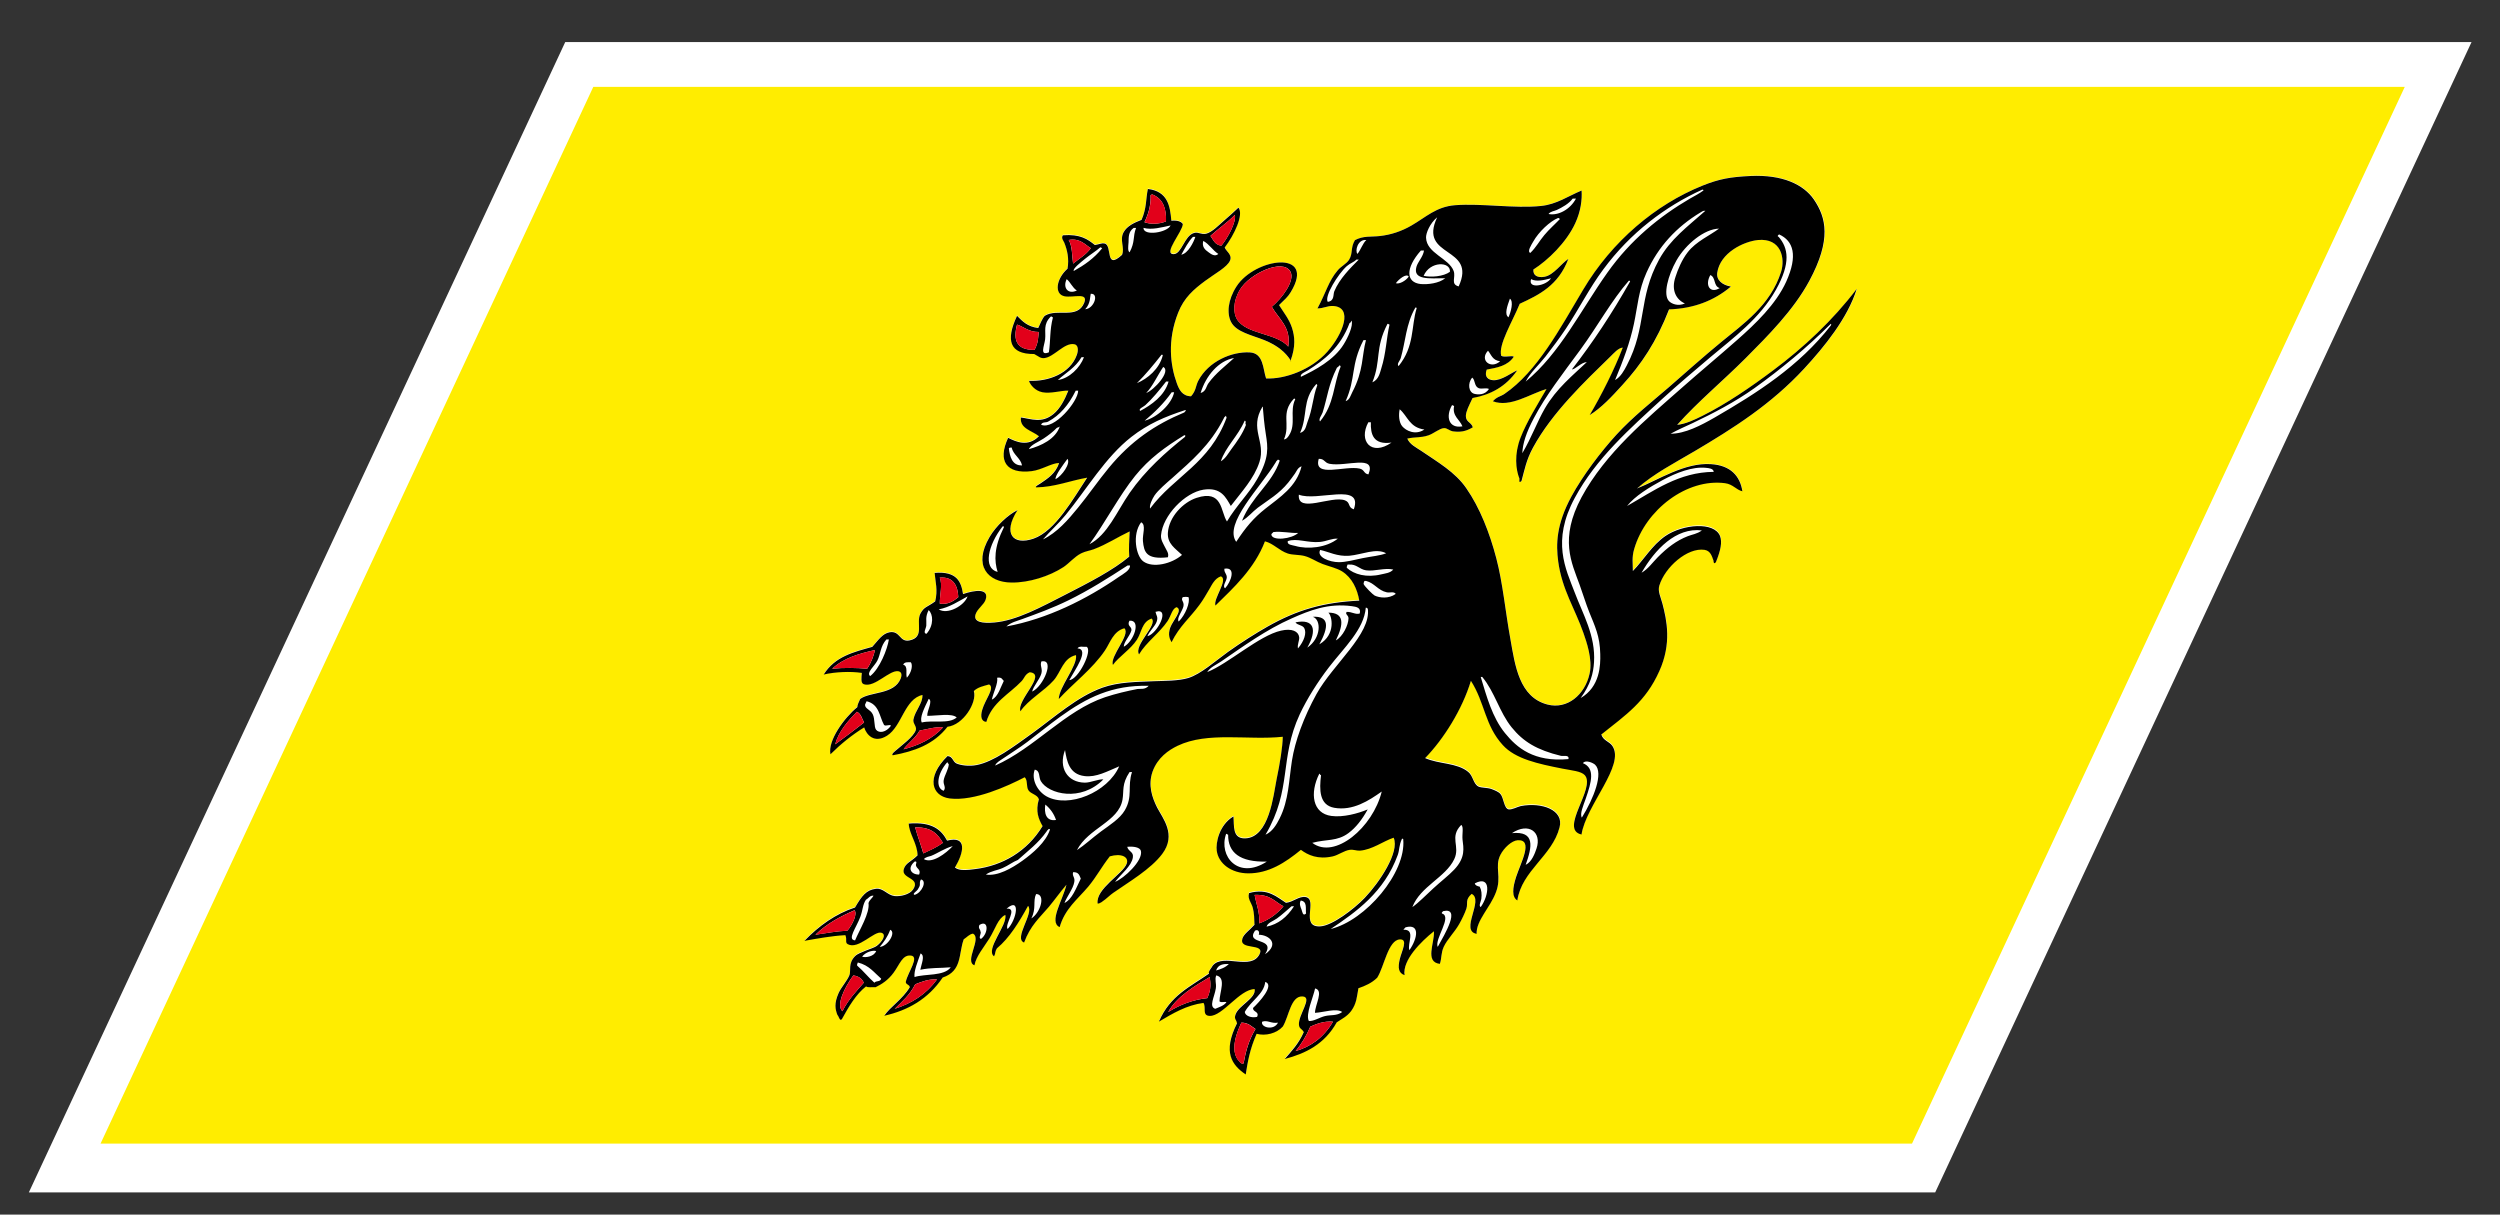
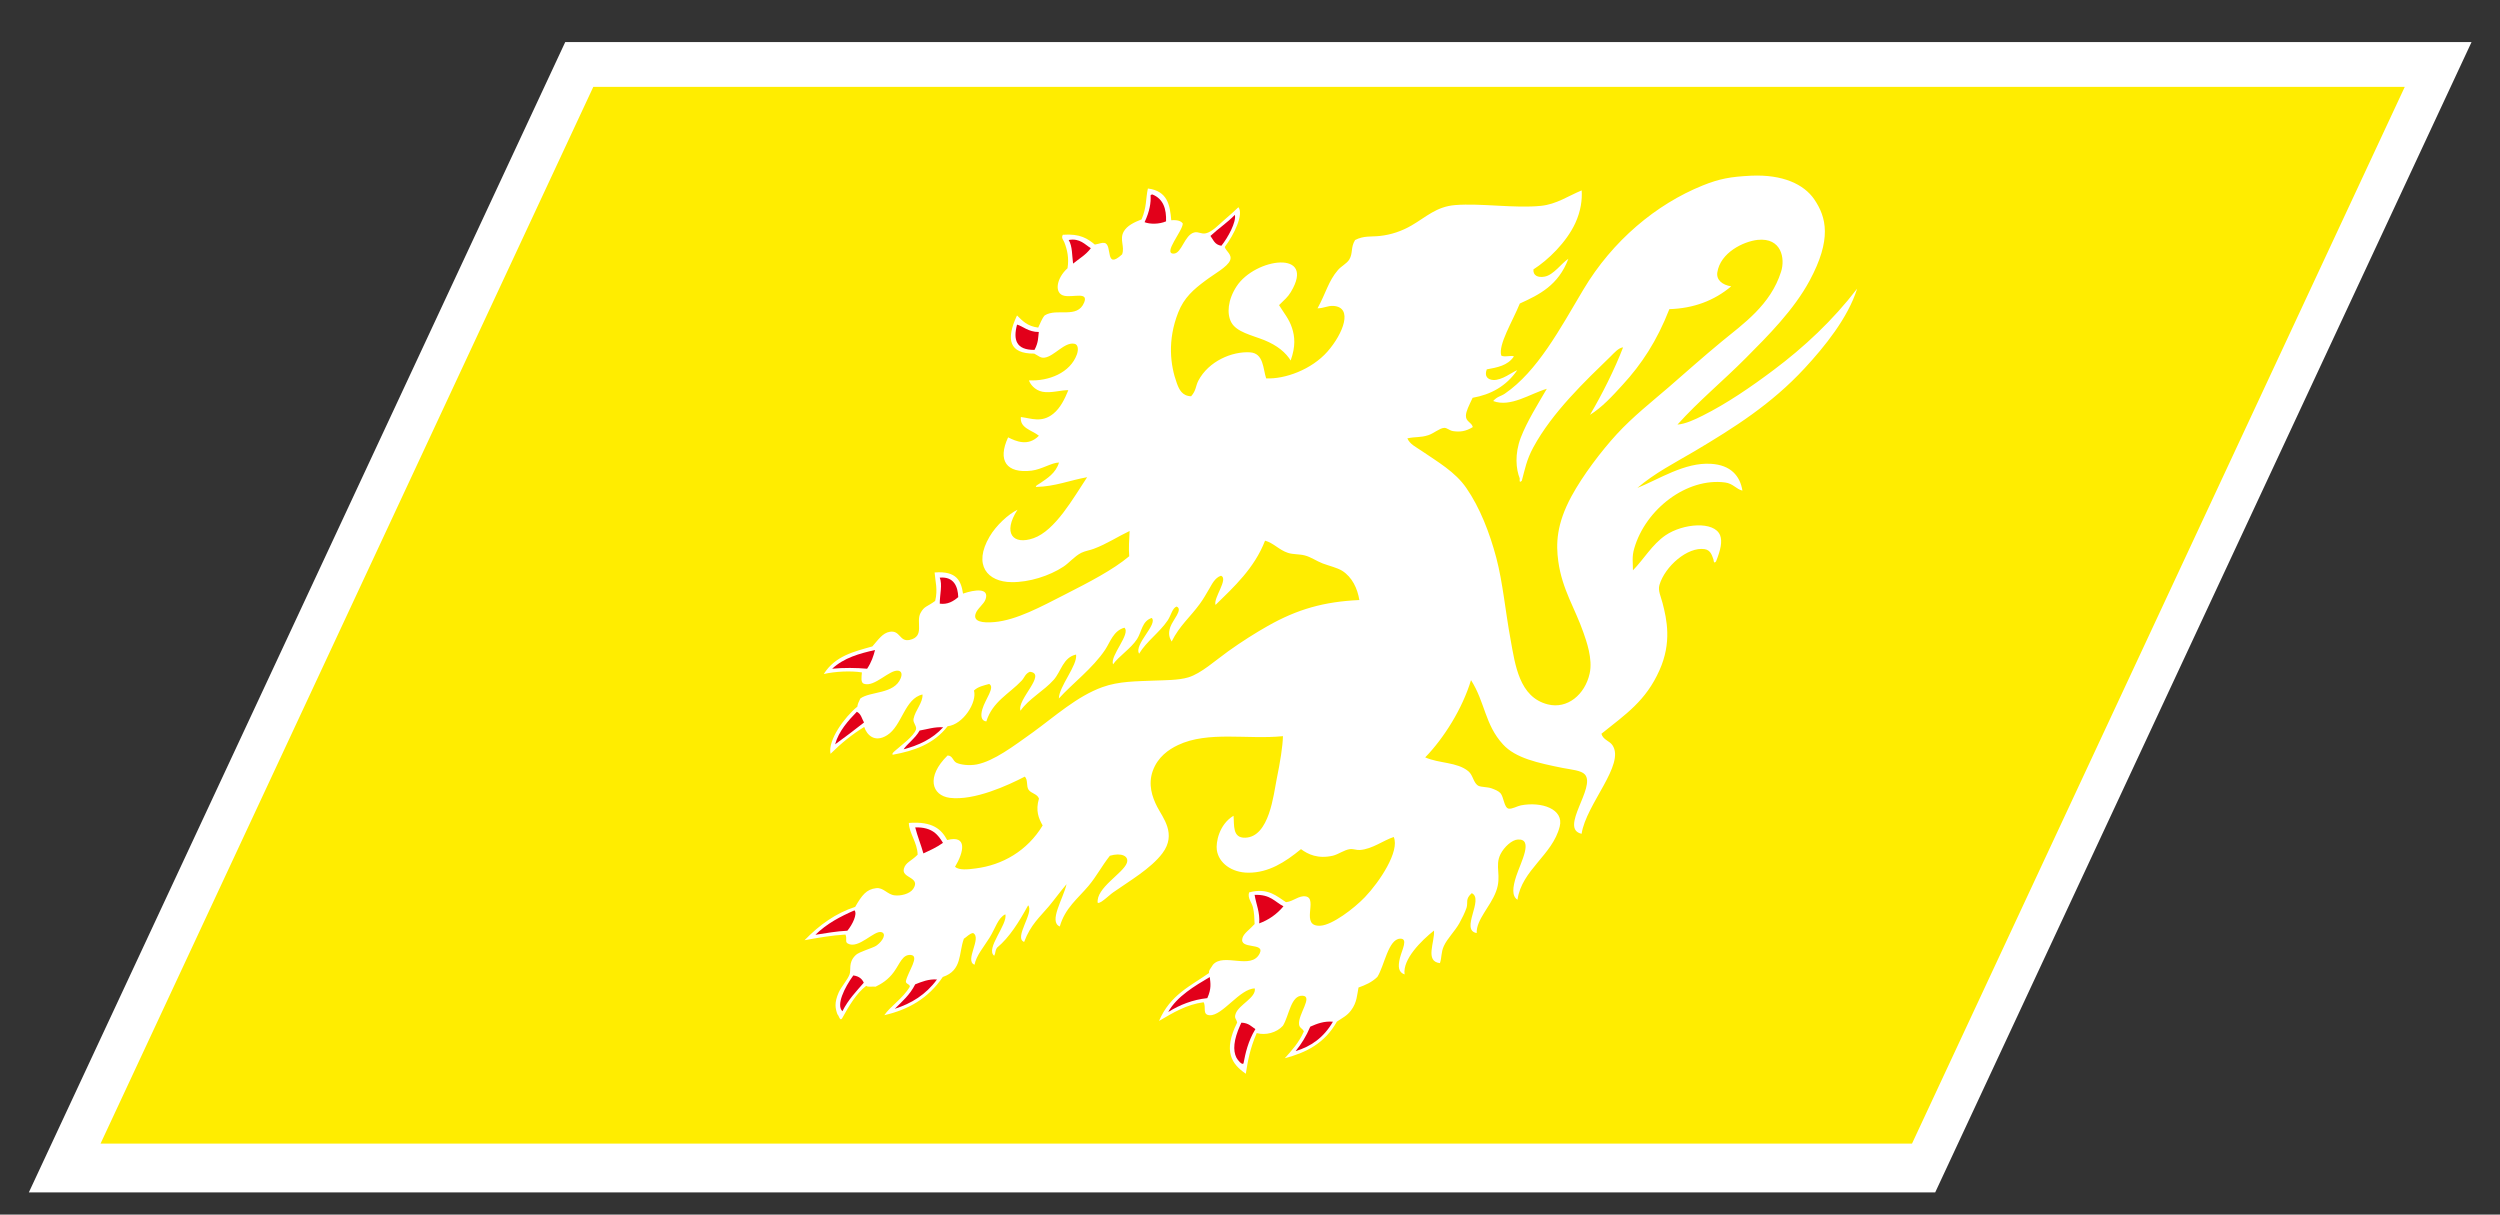
<svg xmlns="http://www.w3.org/2000/svg" width="52.51" height="25.512">
  <rect width="100%" height="100%" fill="#333333" stroke="none" />
  <path fill="#FFF" d="M11.872.884h40.04L40.647 25.045H.606z" />
  <path fill="#FFED00" d="M12.462 1.824L2.112 24.02H40.16L50.51 1.824H12.462zm13.51 4.192c.391-.602 1.682-.778 1.14.119-.068.112-.126.153-.247.274.098.159.213.293.272.478.06.181.079.386-.028.685-.009.013-.001.015.011.017-.111-.187-.294-.334-.563-.444-.268-.107-.585-.169-.696-.376-.096-.18-.073-.469.111-.753zm9.966 3.726c.413.025.61.252.66.563-.13-.03-.195-.149-.364-.171-.8-.106-1.668.556-1.908 1.383-.053.177-.027.298-.028.462.228-.231.401-.541.685-.736.367-.249 1.022-.305 1.146 0 .049.128.014.301-.085.548-.051.068-.052-.033-.053-.034-.03-.08-.056-.203-.187-.223-.359-.054-.834.363-.949.752-.035.12.029.24.064.376.091.348.198.835-.064 1.417-.287.644-.706.921-1.219 1.333.037.13.167.146.231.239.276.403-.554 1.241-.647 1.862-.479-.105.308-.979.069-1.246-.077-.086-.275-.1-.466-.137-.516-.104-.992-.205-1.255-.496-.381-.415-.375-.886-.671-1.349-.179.597-.57 1.22-.962 1.623.297.131.669.095.906.291.103.083.104.252.216.308.063.027.182.021.268.05.071.025.152.058.191.103.071.08.074.305.172.325.07.012.184-.055.256-.069.439-.085.91.08.816.445-.152.602-.795.906-.887 1.537-.122-.076-.102-.263-.026-.496.099-.299.369-.786.035-.769-.125.006-.29.158-.365.307-.128.254.032.455-.095.787-.122.325-.414.585-.406.871-.354-.062.161-.715-.103-.838-.144.126-.073.192-.11.308-.034.1-.095.223-.151.324-.095.168-.255.323-.325.478-.063.136-.041.243-.083.36-.321-.038-.106-.44-.124-.685-.269.214-.663.604-.618.922-.126-.045-.144-.154-.099-.342.044-.176.181-.418.004-.409-.249.01-.331.576-.477.803-.112.11-.25.172-.396.223-.031.154-.031.313-.155.478-.087.119-.188.161-.299.238-.257.46-.654.654-1.094.769.146-.164.294-.322.4-.563-.031-.072-.092-.065-.101-.151-.02-.211.3-.589.074-.599-.247-.012-.28.415-.412.63-.134.15-.368.206-.551.155-.145.332-.187.592-.229.854-.292-.2-.485-.468-.182-1.074-.017-.087-.068-.087-.03-.19.067-.187.433-.335.401-.528-.313.002-.678.576-.947.563-.165-.009-.068-.176-.129-.273-.357.047-.645.222-.936.393.236-.553.667-.736 1.052-1.008-.02-.046.05-.116.08-.172.225-.262.807.12.983-.239.117-.241-.438-.071-.362-.325.029-.099.149-.173.255-.291-.005-.121-.007-.243-.037-.358-.028-.105-.115-.189-.079-.307.404-.109.592.091.775.205.159-.016.271-.146.416-.121.265.046-.134.645.312.615.245-.017.695-.355.929-.599.309-.322.737-.967.606-1.264-.224.074-.449.253-.709.273-.075.006-.134-.027-.214-.018-.117.017-.239.109-.355.138-.315.072-.524-.029-.67-.138-.337.277-.681.495-1.102.495-.357 0-.628-.206-.666-.478-.022-.153.045-.535.351-.718.018.195-.028.47.246.461.509-.015.596-.92.66-1.229.075-.365.127-.692.132-.904-.737.076-1.575-.114-2.206.188-.193.091-.425.249-.53.546-.098.28-.014.539.095.751.116.227.415.568.109.975-.242.322-.699.586-1.032.82-.057.039-.111.095-.167.136-.042.032-.115.097-.16.086-.041-.312.535-.622.612-.838.051-.146-.116-.223-.356-.152-.181.231-.274.423-.448.632-.226.269-.495.467-.604.854-.239-.101.068-.574.142-.889-.14.164-.242.309-.37.463-.191.228-.384.385-.521.75-.225-.083.217-.62.084-.769-.189.345-.392.674-.653.89-.048.075-.024.102-.06.17-.192-.144.29-.664.234-.871-.155.075-.205.287-.334.495-.121.194-.276.37-.313.564-.219-.08.164-.57-.032-.666-.077.013-.128.08-.192.12-.113.307-.031.665-.443.803-.308.457-.735.69-1.228.803.119-.181.392-.353.536-.599.001-.06-.094-.053-.082-.12.047-.202.297-.53.101-.546-.174-.015-.227.182-.355.358-.121.166-.26.248-.382.308-.066-.008-.171.015-.198-.018-.207.159-.359.415-.507.684-.046.067-.068-.065-.098-.085-.043-.121-.072-.238.028-.462.055-.121.184-.261.227-.377.035-.091-.029-.244.116-.392.059-.062.135-.078.226-.119.058-.026.177-.058.235-.103.121-.091.202-.24.094-.273-.151-.048-.485.367-.71.238-.062-.037-.008-.095-.047-.188-.298.018-.578.069-.859.119.308-.318.653-.567 1.063-.7.142-.247.235-.369.44-.393.152-.02.237.136.39.151.116.015.313-.025.388-.135.171-.255-.258-.222-.194-.429.038-.131.154-.154.288-.29-.005-.254-.18-.452-.185-.667.503-.039.687.138.805.359.432-.112.351.254.165.563.088.076.272.055.43.034.565-.07 1.088-.369 1.411-.903-.084-.148-.153-.308-.078-.564-.033-.101-.166-.107-.219-.188-.05-.076-.008-.206-.078-.274-.353.183-1.06.509-1.575.446-.379-.049-.505-.441-.047-.89.109.003.107.113.186.153.084.041.265.066.428.035.362-.073.768-.382 1.166-.666.482-.349.939-.766 1.472-.958.348-.126.719-.121 1.089-.137.218-.009.508-.005.716-.068.266-.08.566-.354.836-.547.284-.204.589-.395.828-.53.628-.356 1.187-.513 1.928-.547-.041-.244-.15-.48-.362-.615-.107-.065-.264-.1-.407-.153-.133-.05-.248-.137-.382-.17-.106-.028-.247-.018-.35-.053-.188-.062-.3-.207-.48-.256-.223.578-.655.973-1.04 1.35-.051-.143.277-.545.116-.614-.132.042-.195.187-.247.273-.067.112-.121.214-.203.324-.203.278-.418.447-.588.786-.042-.072-.081-.158-.027-.307.051-.146.274-.373.13-.428-.091.036-.113.182-.186.291-.17.252-.446.441-.6.699-.115-.193.399-.619.265-.751-.206.068-.207.284-.309.445-.127.197-.389.364-.504.53-.069-.179.379-.641.239-.77-.232.064-.297.301-.404.462-.258.389-.69.712-.973 1.025.002-.251.396-.698.362-.923-.274.06-.313.354-.47.531-.202.229-.534.406-.697.649-.085-.23.565-.781.195-.818-.102.045-.107.119-.173.188-.254.271-.613.438-.74.855-.102-.01-.127-.111-.084-.257.062-.214.274-.462.143-.53-.113.032-.234.055-.319.138.07.242-.224.714-.554.75-.29.376-.705.517-1.15.598-.041-.021.064-.096.088-.118.089-.081.349-.267.398-.411.022-.073-.067-.139-.052-.222.037-.188.199-.338.189-.514-.375.082-.428.655-.741.854-.267.17-.432-.011-.483-.172-.253.153-.488.346-.708.564-.06-.286.295-.773.564-.991.002-.045.029-.106.062-.171.211-.155.715-.087.849-.428.033-.085.017-.141-.047-.155-.186-.034-.499.351-.726.274-.073-.024-.05-.144-.043-.239-.233-.037-.561-.021-.801.034.241-.383.637-.471 1.021-.58.123-.139.214-.282.365-.307.222-.038.202.216.416.171.327-.07.129-.373.229-.563.081-.151.137-.129.309-.256.059-.243.002-.406-.012-.598.472-.038.558.187.597.444.248-.085.556-.126.474.119-.037.107-.176.194-.211.307-.05.161.138.195.397.172.466-.042.981-.324 1.483-.58.504-.257 1.008-.517 1.348-.803-.014-.165-.001-.348.008-.53-.243.114-.479.272-.753.374-.081.031-.18.044-.263.085-.142.072-.254.212-.375.291-.291.192-.721.33-1.091.324-.499-.004-.814-.355-.458-.958.139-.237.393-.468.585-.563-.317.493-.096.749.337.598.457-.16.838-.848 1.126-1.281-.358.063-.68.198-1.069.204-.04-.011.063-.065.092-.085.132-.091.319-.203.386-.427-.151 0-.365.145-.575.17-.53.064-.721-.212-.494-.699.164.082.421.198.647-.034-.146-.118-.406-.159-.379-.393.216.026.436.13.682-.07.146-.119.237-.302.315-.494-.15-.004-.368.068-.544.033-.164-.032-.262-.166-.283-.239.412.02.867-.156 1.007-.546.036-.103.025-.207-.05-.222-.208-.046-.427.265-.63.291-.086.011-.125-.039-.217-.085-.518.003-.603-.287-.361-.802.111.11.214.227.445.256.044-.088.079-.193.136-.256.259-.164.686.081.83-.273.092-.23-.231-.101-.415-.139-.22-.043-.174-.364.065-.579.034-.215-.006-.39-.068-.547-.017-.043-.071-.091-.03-.156.367-.028.524.085.672.206.111-.021.148-.045.204-.034.172.036 0 .578.368.24.062-.159-.059-.312.034-.479.07-.124.218-.195.375-.256.112-.262.085-.431.133-.649.415.051.464.352.491.667.129-.011.207.016.242.069-.002.157-.424.634-.192.632.171-.002.224-.388.43-.444.092-.025.145.04.248.017.127-.028.283-.191.359-.257.14-.117.257-.227.323-.291.115.148-.087.573-.287.836.025.088.162.158.112.281-.056.139-.33.282-.522.428-.24.179-.444.352-.567.666-.231.585-.166 1.11-.029 1.486.048.131.111.268.3.274.108-.123.092-.21.151-.326.217-.413.709-.619 1.083-.597.293.016.275.35.342.547.393.019.952-.182 1.289-.564.332-.379.544-.931.122-.958-.124-.006-.194.049-.332.051.178-.324.229-.573.426-.801.066-.081.188-.138.24-.223.083-.136.025-.25.123-.411.184-.095.33-.065.517-.085.242-.025.468-.104.669-.221.309-.179.521-.396.916-.428.545-.043 1.258.073 1.804.016.325-.033.573-.209.853-.324.014.191-.017.433-.133.686-.188.406-.573.778-.88.973-.011.13.094.178.235.152.188-.033.362-.289.499-.375-.21.558-.611.754-1.02.94-.156.383-.456.863-.39 1.093.065.041.217-.012.266.018-.133.197-.354.231-.57.272-.057.151.026.216.135.223.18.012.403-.169.505-.206-.234.34-.558.513-.937.58-.079.169-.138.278-.141.376-.003.129.117.133.145.239-.152.094-.274.105-.415.085-.077-.012-.13-.074-.189-.068-.094.006-.216.116-.33.153-.172.056-.264.028-.441.067.053.125.186.184.291.257.343.235.715.446.948.786.284.41.49.94.63 1.469.137.52.19 1.124.298 1.708.098.54.182 1.214.78 1.367.413.106.784-.205.882-.648.069-.305-.07-.685-.129-.855-.174-.505-.449-.909-.53-1.502-.049-.361-.043-.774.278-1.367.238-.438.624-.946.948-1.3.343-.373.744-.688 1.095-.991.343-.298.722-.636 1.111-.957.448-.369 1.028-.767 1.248-1.469.088-.276.009-.718-.492-.667-.297.033-.785.266-.848.686-.022.154.104.261.292.29-.357.301-.79.463-1.299.479-.263.674-.585 1.158-.98 1.588-.219.241-.437.478-.687.632.249-.419.521-.962.695-1.417-.094.007-.186.116-.26.188-.531.516-1.225 1.172-1.626 1.913-.144.266-.176.463-.241.7-.067.067-.039-.04-.044-.05-.078-.194-.109-.51.022-.855.132-.342.357-.7.547-1.026-.35.102-.762.396-1.127.257.089-.099.159-.097.244-.154.688-.471 1.159-1.36 1.651-2.187.612-1.028 1.53-1.793 2.507-2.187.351-.141.583-.184 1.019-.205.663-.029 1.106.18 1.323.496.258.379.37.841-.097 1.708-.33.613-.869 1.153-1.337 1.623-.486.489-.996.907-1.439 1.401.169-.014.36-.103.531-.189.509-.255 1.018-.604 1.489-.958.639-.478 1.245-1.044 1.754-1.708-.192.613-.682 1.217-1.104 1.673-.694.75-1.477 1.246-2.316 1.744-.405.239-.834.457-1.196.768.446-.177.995-.543 1.547-.506z" />
-   <path d="M35.579 9.485c.841-.498 1.622-.993 2.317-1.744.423-.458.913-1.061 1.103-1.673-.506.664-1.114 1.231-1.752 1.708-.472.354-.98.703-1.489.958-.17.085-.362.175-.531.189.443-.494.952-.914 1.439-1.401.468-.47 1.007-1.01 1.337-1.623.467-.867.354-1.329.096-1.708-.217-.316-.658-.525-1.323-.495-.435.02-.667.063-1.019.204-.976.394-1.895 1.159-2.506 2.187-.492.826-.963 1.716-1.651 2.187-.085.057-.155.055-.244.154.365.139.777-.155 1.127-.257-.189.326-.415.685-.547 1.026-.132.344-.1.66-.022.855.005.01-.023.117.044.05.066-.237.097-.434.241-.7.403-.741 1.096-1.396 1.626-1.913.074-.071.166-.182.26-.188-.174.455-.448.998-.695 1.417.249-.154.468-.391.687-.632.395-.43.719-.913.98-1.588.51-.016.941-.178 1.299-.479-.184-.031-.31-.139-.287-.292.063-.419.551-.652.85-.685.499-.05.579.392.491.667-.22.702-.8 1.1-1.249 1.469-.389.32-.769.66-1.111.958-.35.302-.752.618-1.095.991-.325.354-.71.862-.948 1.3-.321.593-.326 1.006-.278 1.367.081.594.355.997.53 1.502.059.172.198.552.129.855-.098.443-.469.754-.882.648-.599-.153-.684-.827-.78-1.367-.107-.585-.161-1.188-.298-1.708-.139-.53-.345-1.059-.63-1.469-.233-.34-.605-.551-.948-.786-.107-.072-.238-.132-.291-.257.178-.039.271-.012.441-.067.113-.037.235-.147.33-.153.06-.006.112.056.189.068.142.019.263.008.416-.085-.028-.106-.148-.108-.146-.239.003-.098.062-.208.141-.376.379-.067.702-.241.937-.58-.103.037-.325.217-.505.206-.106-.007-.191-.072-.135-.223.217-.041.438-.075.57-.272-.049-.029-.2.023-.265-.018-.065-.231.233-.711.389-1.093.408-.188.81-.384 1.021-.942-.138.087-.311.342-.5.375-.142.026-.246-.022-.235-.152.307-.195.692-.566.88-.973.116-.252.146-.494.133-.686-.279.115-.526.292-.853.324-.545.058-1.259-.059-1.804-.016-.396.031-.608.249-.917.427-.201.117-.426.195-.668.221-.188.021-.334-.01-.518.085-.098.161-.039.274-.123.411-.052.085-.174.143-.239.223-.196.228-.249.477-.426.801.137-.002.207-.057.33-.051.423.026.212.578-.12.958-.337.383-.897.583-1.289.564-.068-.198-.05-.531-.342-.547-.375-.021-.867.184-1.083.597-.058.116-.043.203-.151.325-.188-.005-.25-.141-.299-.273-.136-.376-.204-.9.029-1.486.123-.313.327-.488.567-.666.193-.145.467-.289.522-.428.05-.125-.085-.193-.112-.273.201-.264.404-.689.289-.837-.068.065-.186.174-.324.292-.076.065-.233.229-.358.257-.104.022-.156-.042-.249-.017-.207.056-.258.442-.43.445-.233.001.19-.476.192-.633-.036-.053-.113-.08-.241-.069-.027-.315-.077-.616-.493-.667-.046.219-.021.387-.132.649-.157.06-.305.131-.375.256-.095.167.027.322-.035.479-.367.337-.196-.204-.368-.239-.054-.012-.09.012-.203.033-.149-.12-.305-.234-.673-.205-.04.063.013.111.03.154.063.157.104.333.069.547-.24.214-.284.535-.064.58.184.036.506-.092.414.138-.144.353-.569.109-.829.273-.057.063-.093.167-.137.256-.231-.029-.333-.145-.445-.256-.242.515-.158.806.36.802.092.047.131.097.218.085.203-.025.422-.336.629-.29.075.015.087.119.05.222-.139.391-.595.566-1.006.546.021.074.12.208.282.24.176.034.395-.039.545-.034-.078.192-.17.376-.315.494-.247.201-.466.098-.682.07-.027.234.233.275.379.393-.227.234-.484.117-.647.034-.228.488-.036.764.494.7.21-.025.423-.171.575-.171-.067.225-.254.335-.386.427-.029.019-.133.074-.093.085.389-.006.71-.141 1.07-.204-.288.434-.669 1.123-1.126 1.281-.433.15-.654-.105-.337-.599-.194.097-.446.325-.586.564-.355.601-.04.953.458.957.37.005.8-.133 1.092-.324.12-.079.231-.218.374-.29.083-.042.184-.056.263-.085.276-.104.512-.261.754-.375-.008.181-.02.364-.008.53-.34.286-.844.545-1.348.803-.504.257-1.019.54-1.483.58-.26.024-.448-.01-.397-.171.034-.113.175-.201.211-.307.082-.245-.227-.204-.474-.119-.04-.257-.125-.483-.597-.445.016.193.071.355.012.599-.172.127-.229.107-.31.256-.1.192.098.495-.229.564-.213.044-.194-.209-.416-.172-.152.025-.242.169-.366.307-.385.109-.782.198-1.021.581.239-.056.567-.07.801-.034-.007.095-.029.215.043.238.227.077.539-.307.726-.273.064.014.079.07.047.154-.134.341-.639.271-.85.428-.032.065-.059.126-.061.172-.269.218-.625.704-.564.99.22-.218.454-.408.708-.564.051.161.216.342.483.172.312-.198.365-.771.741-.854.01.176-.152.325-.189.515-.016.082.074.147.051.221-.048.146-.308.33-.397.411-.024.021-.13.097-.088.12.445-.082.86-.224 1.15-.599.33-.037.625-.51.553-.751.086-.083.207-.105.32-.138.131.068-.083.317-.143.53-.044.146-.019.247.085.257.123-.414.484-.584.74-.855.063-.066.07-.143.172-.188.37.037-.282.59-.195.82.162-.243.495-.421.697-.649.157-.177.197-.471.47-.531.035.225-.36.673-.362.923.282-.313.714-.636.973-1.025.107-.16.172-.398.404-.462.141.128-.309.59-.24.77.115-.165.376-.33.505-.53.102-.159.103-.375.309-.444.135.133-.38.557-.265.752.154-.258.429-.447.6-.7.073-.109.093-.255.187-.291.145.055-.078.281-.131.428-.052.148-.016.235.027.308.168-.34.384-.507.588-.787.082-.11.137-.212.204-.324.051-.086.113-.23.245-.273.162.069-.167.472-.115.614.384-.377.817-.771 1.04-1.349.181.047.293.193.479.256.104.034.244.023.351.052.134.034.249.12.382.169.144.053.3.087.407.154.212.134.32.371.362.615-.742.035-1.301.19-1.929.547-.238.135-.542.326-.828.53-.269.193-.571.467-.834.548-.208.063-.498.059-.717.067-.371.017-.743.014-1.089.137-.533.193-.991.61-1.472.958-.396.285-.803.594-1.166.666-.163.032-.343.006-.429-.034-.078-.04-.076-.15-.185-.154-.458.448-.333.841.047.89.515.063 1.222-.263 1.575-.446.068.068.027.198.078.274.053.081.187.088.219.188-.075.257-.006.416.078.564-.324.536-.846.833-1.412.903-.157.021-.342.043-.429-.033.187-.311.267-.677-.165-.564-.119-.222-.302-.398-.805-.359.005.214.18.414.185.668-.134.135-.25.157-.289.289-.062.208.366.174.194.429-.073.109-.272.15-.388.137-.152-.018-.238-.172-.389-.153-.205.024-.297.146-.441.393-.407.133-.754.382-1.063.7.282-.049.561-.102.859-.119.041.092-.012.151.048.188.225.128.56-.287.71-.238.108.032.026.181-.094.273-.059.044-.176.075-.236.102-.09.042-.167.06-.226.119-.146.148-.081.301-.115.393-.043.115-.172.255-.227.376-.099.223-.072.342-.027.462.028.02.051.152.097.085.146-.267.299-.523.506-.684.028.032.133.011.199.018.122-.06.261-.143.381-.308.129-.177.182-.373.356-.358.195.017-.055.344-.101.546-.012.066.082.061.082.12-.145.247-.417.418-.536.599.492-.111.92-.346 1.228-.803.413-.138.33-.496.442-.803.063-.04.116-.107.193-.119.194.095-.188.586.032.665.038-.193.191-.369.314-.564.128-.207.178-.418.333-.494.056.208-.428.728-.235.87.037-.068.013-.095.062-.17.26-.216.462-.544.652-.89.132.148-.31.686-.083.77.134-.364.329-.523.521-.751.127-.153.228-.298.368-.463-.073.314-.38.788-.142.89.11-.388.379-.586.604-.854.173-.209.268-.4.449-.632.238-.07.407.008.355.154-.078.216-.653.525-.611.836.044.011.116-.054.159-.085.055-.042.11-.098.167-.137.332-.233.789-.497 1.032-.82.305-.406.007-.749-.109-.975-.107-.213-.193-.471-.096-.75.106-.298.339-.456.53-.547.632-.301 1.469-.111 2.206-.188-.004.214-.056.54-.132.905-.063.31-.15 1.215-.658 1.229-.275.008-.228-.265-.246-.461-.306.183-.373.565-.351.718.035.274.309.478.666.478.422 0 .765-.218 1.102-.494.145.108.354.209.67.137.115-.026.237-.121.355-.137.079-.011.14.021.214.017.26-.02.486-.197.709-.272.132.296-.298.941-.607 1.264-.232.242-.682.581-.928.598-.445.03-.047-.569-.313-.615-.143-.024-.257.105-.414.121-.185-.114-.372-.315-.775-.205-.037.117.049.202.078.307.03.115.032.236.036.359-.104.117-.224.192-.254.29-.077.254.478.085.362.325-.176.359-.759-.022-.983.24-.029.055-.101.126-.081.172-.384.271-.816.454-1.051 1.007.291-.172.58-.346.936-.393.061.099-.036.265.128.273.27.013.633-.562.947-.563.032.194-.333.342-.4.529-.039.102.013.102.029.189-.304.608-.11.875.183 1.075.042-.262.083-.521.229-.854.185.05.419-.006.551-.154.13-.215.166-.643.412-.631.227.01-.094.388-.074.599.008.086.068.08.101.151-.106.242-.255.4-.4.564.438-.115.837-.31 1.093-.77.111-.076.211-.118.302-.237.122-.166.122-.323.153-.479.145-.05.283-.111.395-.222.147-.229.229-.794.477-.804.176-.006.041.233-.002.409-.045.188-.029.297.099.342-.047-.317.348-.708.617-.922.016.244-.198.646.124.685.042-.117.021-.224.083-.36.071-.154.23-.309.325-.478.057-.102.117-.225.15-.323.037-.116-.032-.184.11-.309.264.123-.252.777.104.839-.007-.286.284-.547.406-.872.128-.331-.034-.532.094-.786.076-.15.241-.302.366-.308.334-.017.063.47-.035.769-.075.234-.096.42.025.496.093-.63.736-.936.887-1.537.095-.365-.376-.53-.816-.445-.072.016-.185.081-.255.069-.099-.02-.101-.245-.173-.325-.039-.045-.119-.076-.189-.103-.087-.03-.204-.021-.269-.05-.112-.055-.112-.224-.216-.308-.237-.196-.611-.159-.906-.291.392-.403.782-1.026.962-1.623.296.463.289.934.67 1.35.264.291.739.393 1.256.495.189.038.389.051.466.137.238.268-.55 1.141-.069 1.246.096-.621.923-1.459.647-1.862-.065-.094-.193-.109-.231-.239.514-.411.932-.688 1.219-1.333.262-.58.155-1.069.064-1.417-.035-.136-.101-.256-.065-.376.117-.389.591-.806.95-.752.13.02.156.143.187.223.001.001.001.103.052.034.1-.247.135-.42.086-.548-.122-.305-.779-.249-1.146 0-.283.194-.458.505-.685.736.001-.164-.024-.285.028-.462.24-.827 1.107-1.488 1.908-1.383.169.022.234.14.365.17-.049-.319-.247-.545-.66-.57-.553-.037-1.102.33-1.555.512.364-.319.793-.537 1.196-.776zm-2.249-1.88c-.291.276-.639.554-.882.974-.165.286-.276.605-.473.94.006-.2.084-.439.242-.736.25-.477.606-.933.975-1.435.37-.506.656-1.037 1.02-1.452.02-.002.027.004.026.017-.378.669-.785 1.284-1.221 1.845.066.006.195-.149.313-.153zm.432-1.879c-.562.793-.994 1.693-1.717 2.289.096-.187.279-.35.418-.528.143-.184.293-.384.425-.581.277-.417.495-.855.787-1.247.568-.769 1.302-1.324 2.078-1.675.02-.001.028.005.025.018-.091.068-.189.115-.285.171-.626.366-1.242.862-1.731 1.553zm.161 2.256c.167-.4.313-.785.396-1.18.077-.362.097-.708.264-1.076.246-.549.633-.962 1.136-1.265.021-.012.042-.028.067-.033h.033c-.379.337-.737.597-.972 1.025-.446.814-.25 1.403-.677 2.22-.056.107-.128.244-.247.309zm1.132-1.658c-.128-.134-.021-.537.158-.855.197-.344.588-.661.893-.667-.185.142-.481.267-.657.496-.123.157-.211.373-.255.512-.1.287.016.486.196.564-.149.066-.283.006-.335-.05zm1.066-.273c-.206.125-.317-.064-.197-.274.122.053.059.232.197.274zm-3.543-.206c-.104.161-.493.231-.419.018.109.061.273.02.419-.018zm-1.519 2.308c.063.025.146-.014.215.016-.085.136-.237.121-.306.103-.121-.028-.149-.222-.045-.341.068.054.037.181.136.222zm.45-.565c-.198.176-.44-.025-.255-.222.07.083.091.202.255.222zm.205-1.315c.082.06.021.278-.03.392-.09-.063-.027-.231.03-.392zm.985-1.863c.108-.05.257-.132.334-.239h.069c-.119.226-.373.366-.577.324.045-.059.121-.059.174-.085zm-.496.666c.116-.208.354-.429.522-.497.027-.003.02.018.042.019-.104.11-.226.215-.33.34-.104.123-.173.26-.295.375-.071-.031.023-.169.061-.237zm-1.661 3.452c-.044.213.12.284.175.427-.289.052-.357-.204-.22-.443.03-.005.024.014.045.016zm-1.843-3.487c-.077.07-.118.209-.187.292-.056-.06.004-.313.187-.292zm-.673 1.077c-.029.07.008.202-.138.222-.076-.114.218-.588.4-.75.072-.064.152-.083.2-.137h.051c-.18.18-.404.403-.513.665zm-5.579-1.077c.237-.044.344.1.465.172-.104.142-.246.219-.373.324-.025-.169-.014-.363-.092-.496zm-.042.822c.084.07.117.176.213.239-.191.091-.3-.065-.213-.239zm.148-.171c-.024-.05.149-.183.239-.257.105-.086.234-.165.317-.239.03-.005.02.017.042.017-.171.215-.378.357-.598.479zm-1.191 1.126c.117.03.238.157.457.155-.016.116-.004.212-.09.376-.387.003-.452-.214-.367-.531zm.59.309c.019-.174-.048-.314.12-.479.03-.005.022.017.044.018-.071.273-.047.481-.085.734-.201.083-.096-.134-.079-.273zm.842-.632c.117-.124.1-.275.116-.324.18-.015.072.313-.116.324zm1.372-2.392c.008-.017.026-.013.04-.018.232.095.293.306.285.564-.144.063-.339.063-.453.019.11-.235.136-.411.128-.565zm-.462.991c.005-.104-.01-.223.108-.307h.05c-.072.188-.016.29-.136.513-.043-.029-.028-.125-.022-.206zm-1.485 2.888c.169-.153.365-.255.498-.48h.051c-.082.221-.308.448-.549.48zM21.19 9.417c.013-.02.039-.015.059-.017.032.153.188.222.218.375-.213.009-.258-.197-.277-.358zm.42.017c.05-.099.198-.148.31-.223.101-.067.197-.14.275-.222.02-.015.051-.011.066-.035-.09.271-.396.411-.651.48zm.257-.513c.026-.068.105-.036.152-.068.238-.128.428-.346.576-.648h.051c0 .229-.512.838-.779.716zm2.15-4.135c.173.05.392-.013.57-.051-.065.149-.571.233-.57.051zm-1.846 5.279c-.013-.08.167-.313.25-.427.072.094-.114.357-.25.427zm2.641-4.715c.076-.135.149-.278.245-.375h.05c-.036.114-.152.348-.295.375zm-3.752 5.705c.021-.002.029.004.026.019-.212.427-.204.705-.132.939-.311-.076-.204-.565.106-.958zm-2.847 2.991c-.224-.02-.495-.024-.734 0 .246-.229.57-.318.9-.393-.03.125-.074.256-.166.393zm.064.155c-.088-.072.093-.209.151-.326.071-.14.061-.3.19-.444h.052c-.031.204-.192.615-.393.77zm1.461-2.068c.304-.028.382.197.39.409-.106.089-.223.161-.389.137-.001-.182.062-.407-.001-.546zm-.233.682c.094.083.116.313-.044.497-.083-.007-.009-.114-.005-.172.008-.104-.026-.177.049-.325zm-.535 1.146c.029-.063.099-.05.161-.051.043.055.022.208-.083.325-.031-.088.033-.242-.078-.274zm-1.428 1.673c.074-.276.278-.501.456-.684.094.045.104.146.152.225-.201.158-.405.31-.608.459zm.859-.307c-.046-.06-.02-.222-.07-.324-.05-.104-.17-.116-.161-.205.01-.023.021-.045.032-.069.269.065.266.317.366.497.038.039.117-.022.146.017-.102.144-.252.163-.313.084zm1.316-2.528c.228-.042.412-.168.606-.272-.066.196-.423.391-.606.272zm-.738 2.94c.062-.101.251-.235.336-.394.161-.027.31-.081.494-.068-.228.248-.516.377-.83.462zm.382-.564c-.051-.098.051-.3.146-.497.094.049-.042.255-.03.358.201 0 .517-.062.618.034-.17.144-.497.049-.734.105zm.534.836c.018.006.011.031.033.036.001.104-.09.235-.107.342-.015.095.059.146 0 .221-.174-.056-.139-.358.074-.599zm-2.096 3.537c-.233.011-.45.053-.672.085.239-.235.524-.384.821-.514.066.075-.04.299-.149.429zm.161.204c-.173-.014.026-.267.11-.494.054-.144.048-.255.118-.36.053-.027.086-.096.16-.084-.032.058-.081.081-.106.153.031.213-.189.561-.282.785zm1.262-2.374c.363-.007.479.155.583.325-.126.093-.271.155-.412.222-.051-.187-.122-.359-.171-.547zm-.01.718c.069-.013.014.06.028.085.015.067.108.081.066.188-.163.004-.262-.126-.094-.273zm-.514 1.433c.129.053-.049.35-.22.36.084-.101.163-.205.22-.36zm-.295.447c-.047.12-.226.143-.295.118.069-.095.222-.141.295-.118zm-.709 1.264c-.136-.128.04-.492.229-.752.125.018.185.077.22.153-.158.182-.324.351-.449.599zm.672-.599c-.129-.113-.23-.246-.361-.358-.006-.016-.002-.039.013-.067.241.06.344.215.491.341-.024.074-.105.035-.143.084zm.978-2.169c.133.027.021.281-.134.324-.063-.023.06-.078.08-.136.063-.093.002-.101.054-.188zm.061-.427c.044-.049.108-.052.152-.068.139-.055.289-.163.455-.205-.146.155-.434.375-.607.273zm1.498-1.965c.015-.058.105-.107.148-.137.163-.113.352-.227.526-.359.234-.177.457-.36.693-.53.557-.401 1.087-.668 1.857-.649-.077.087-.171.057-.236.067-.215.042-.455.098-.679.172-.84.281-1.483 1.071-2.309 1.436zm1.053.819c.106.087.182.195.225.324-.215.034-.252-.152-.225-.324zm-3.162 4.29c.153-.154.314-.287.429-.515.139-.055.281-.113.457-.102-.233.322-.54.505-.886.617zm.415-.667c-.016-.126.064-.316.127-.496.1.045.019.213-.006.343.233-.048.395-.031.64-.052-.139.192-.546.133-.761.205zm1.399-.803c-.072-.005.016-.121-.014-.154-.002-.05-.054-.063-.022-.137.197-.121.191.176.036.291zm.868-1.641c-.221.158-.52.331-.769.291.117-.08.238-.085.355-.138.114-.049.211-.128.318-.169.208-.187.429-.351.604-.599.009-.027.032-.029.042-.051.021-.003.028.003.026.017-.084.26-.36.494-.576.649zm-.312 1.435c-.069-.1.227-.449-.022-.427.305-.263.21.239.022.427zm.498-.222c.11-.216.029-.36.1-.512.205-.003.1.388-.1.512zm.323-2.562c-.198-.109-.328-.363-.251-.563.117.021.08.153.127.239.162.278.844.444 1.315-.035-.112-.007-.268.07-.39.069-.368-.004-.558-.315-.416-.685.037.229.085.508.41.547.246.031.474-.099.728-.205-.244.552-1.065.884-1.523.633zm.373 2.238c.046-.127.184-.301.207-.443.018-.101-.05-.12-.025-.205.124-.003.132.073.161.136-.098.199-.18.434-.343.512zm.769-1.504c-.189.14-.342.286-.507.393.24-.464.875-.593.957-1.059.033-.189-.021-.325.149-.581h.051c-.101.307.022.508-.152.805-.102.175-.319.311-.498.442zm.837.41c.048.205-.358.58-.543.65.129-.168.348-.333.374-.514.019-.122-.091-.116-.119-.222.129-.014.27.009.288.086zm5.954-8.851c-.19.127-.387.024-.465-.068-.072-.086-.078-.242-.054-.358.17.144.203.383.519.426zm-1.993.72c.354.067.992-.206.818.222-.1-.014-.08-.096-.182-.121-.312-.071-.981.205-.862-.205.122-.007.113.08.226.104zm1.218-2.94c.028-.003.022.016.043.016-.066.281-.072.607-.174.923-.027.088-.054.233-.187.29.19-.466.049-.708.318-1.229zm.586-.342c.021-.002.029.005.026.017-.117.38-.04.795-.379 1.213-.044-.05.028-.108.046-.17.099-.337.108-.718.307-1.06zm-1.293 4.238c-.132-.041-.065-.142-.185-.188-.284-.109-1.007.288-.97-.12.38.153 1.358-.27 1.155.308zm.305-1.829h.053c-.009.25.048.481.434.427-.426.296-.701-.034-.487-.427zm1.446-4.305c-.409.865.845.596.451 1.452-.177-.048-.056-.187-.105-.324-.1-.27-.568-.369-.58-.699-.005-.092.08-.303.234-.429zm.268 1.145c-.136.101-.4.119-.553.085.134-.315.571-.303.553-.085zm-.611-.446h.066c-.019.131-.13.237-.159.342-.078.279.262.243.606.239-.133.109-.369.135-.518.122-.308-.034-.325-.329.005-.703zm-.255.547c-.061.091-.205.166-.27.138.064-.087.224-.214.27-.138zm-.898 1.334c-.09.334-.046.634-.287 1.094-.034.064-.055.163-.14.188.22-.491.101-.753.375-1.282h.052zm-.552.528c.011.009.022.016.018.035-.152.374-.128.781-.431 1.145-.037-.05.034-.128.055-.189.096-.3.122-.585.3-.939.021-.012.039-.03.058-.052zm-.664.104c.336-.211.68-.477.872-.991.021-.002.029-.031.042-.052.039.11-.079.36-.164.497-.204.335-.612.548-.899.684-.031-.058.1-.107.149-.138zm-.169 1.317c.171-.367.034-.68.342-1.027.014-.002.012.006.009.016.016-.002.013.008.009.018-.093.243-.091.48-.205.769-.029.072-.034.193-.155.224zm-.231.051c-.012.019-.051.086-.107.085.145-.32-.079-.549.21-.855.021-.002.029.004.026.016-.121.252.026.515-.129.754zm-.932-.308c.045.005-.002.071.029.085-.072.191-.192.357-.308.513-.066.09-.122.198-.221.255.093-.294.364-.533.5-.853zm-.436-.053c.006-.027.029-.029.041-.05.016.004-.003.033.018.035-.358.971-1.097 1.228-1.61 1.914-.017-.075.045-.2.093-.274.079-.117.256-.265.38-.374.392-.351.79-.679 1.078-1.251zm.214-1.263c-.178.164-.386.317-.538.529-.051.07-.048.172-.165.206.107-.359.378-.681.703-.735zm-1.259.719c-.05.249-.357.531-.62.598.205-.171.401-.36.569-.598h.051zm-.117-.225c-.082.299-.363.493-.595.617-.051-.042.071-.086.106-.12.143-.129.303-.323.437-.497h.052zm-.113-.306c.174.084-.194.491-.357.546.139-.143.236-.367.357-.546zm1.505-3.195c.035.145-.144.477-.283.648-.145-.022-.168-.126-.23-.206.167-.155.353-.275.513-.442zm-.347.821c-.071.068-.159-.001-.205-.035-.078-.053-.144-.119-.111-.239.131.073.192.194.316.274zm-1.193 2.117c.02-.002.029.003.025.017-.068.278-.318.488-.542.58.182-.181.35-.385.517-.597zM23.29 9.826c-.222.268-.423.564-.646.836-.208.256-.444.528-.738.668.15-.173.324-.327.477-.514.446-.545.834-1.213 1.38-1.639.35-.273.703-.425 1.135-.565.025.013-.013.032-.023.051-.614.255-1.122.601-1.585 1.163zm.436.529c-.275.4-.462.877-.843 1.076.317-.43.625-1.022.959-1.435.297-.367.628-.604 1.031-.854.031-.006.026.013.017.034-.397.315-.83.698-1.164 1.179zm-2.894 4.34c.033-.15.136-.348.112-.46.103-.016.104.036.14.067-.06.112-.118.336-.252.393zm.847-.169c.027-.116.152-.244.193-.376.032-.108-.034-.164.001-.257.292-.063.043.526-.194.633zm.78-.241c.118-.214.433-.647.173-.667.037-.059.125-.024.188-.034.142.066-.172.695-.361.701zm1.045-2.17c-.681.471-1.51.887-2.366 1.043.097-.087.227-.116.328-.153.318-.116.644-.234.971-.394.437-.214.838-.468 1.247-.734h.05c.012.098-.146.181-.23.238zm.1 1.469c-.001-.099.121-.214.16-.341.015-.088-.101-.088-.042-.205.255-.027.096.435-.118.546zm.496-.221c.044-.109.162-.209.195-.307.035-.101-.01-.127-.025-.205.323-.101.038.465-.17.512zm.657-.308c-.049-.07.081-.223.101-.324.018-.102-.065-.119-.015-.189.071-.008.057-.008.12 0 .04.109-.065.375-.206.513zm1.014-2.102c-.137-.204-.084-.679-.641-.495-.277.091-.579.396-.6.735-.012.228.15.322.297.462-.213.188-.614.284-.814.136-.151-.11-.239-.564-.045-.821.111.052.025.254.038.394.022.234.071.392.524.341.028-.084-.03-.146-.066-.223-.031-.065-.085-.141-.078-.239.036-.418.503-.897.892-.958.374-.057.47.167.574.342.224-.295.489-.575.601-.922.14-.433-.219-.693.063-1.161.017-.003.013.007.009.017.011.141.03.358.063.563.042.269.077.489-.183.94-.171.302-.439.559-.634.889zm-.039 1.403c-.065-.043.03-.151.035-.223.005-.081-.063-.11-.049-.188.252-.042.141.273.014.411zm.85-1.675c-.253.199-.42.399-.617.7-.27-.385.513-1.146.833-1.674.008-.028.029-.03.039-.051.031-.005.021.016.044.017-.164.489-.587.75-.794 1.265.13-.07.216-.187.332-.274.227-.169.442-.286.64-.529.052-.065.091-.119.14-.188.034-.048.057-.125.139-.153-.105.43-.453.648-.756.887zm.121.546c.007-.027.029-.029.041-.051.165-.023.367.026.522.018-.129.126-.548.177-.563.033zm.504.24c-.069-.02-.177-.02-.159-.101.19-.07.419.042.677.017.138-.013.251-.078.375-.069-.244.193-.637.228-.893.153zm.916.341c-.197 0-.474-.107-.394-.257.184.039.356.141.611.122.265-.023.563-.169.775-.052-.128.051-.3.063-.492.102-.166.034-.357.086-.5.085zm.166.119c-.005-.015.001-.038.015-.069h.035c.15-.012.216.1.353.121.177.026.401-.059.572-.016-.063.074-.171.081-.252.101-.308.075-.574.001-.723-.137zm-.388.941c.075.06.166.457-.19.666.197-.359.218-.599-.139-.579.182.055.183.447-.114.648.211-.371.149-.613-.248-.531.04.063.146.053.184.12.055.1 0 .272-.132.428-.017-.085.035-.17.026-.238-.016-.121-.151-.189-.381-.136-.46.102-1.115.701-1.551.87.062-.1.19-.154.292-.222.457-.313.948-.67 1.482-.905.376-.167.767-.324 1.264-.257.096.013.198.03.166.154-.088.029-.166-.039-.274-.034-.041.054.04.063.038.138-.003.137-.118.381-.266.461.171-.347.179-.583-.157-.583zm-.601 2.135c.155-.331.38-.685.616-.992.315-.408.734-.792.771-1.247.029-.005.021.017.042.018.078.531-.729 1.167-1.077 1.795-.271.492-.451.988-.516 1.399-.065.416-.066.832-.259 1.215-.067.134-.154.278-.296.341.564-.961.285-1.593.719-2.529zm-1.547 2.512c.029-.005.021.017.043.018-.004.375.245.578.812.564-.597.388-1.02-.11-.855-.582zm3.12-5.006c-.04-.021-.204-.186-.23-.238-.005-.016.001-.04.015-.069h.035c.178.044.248.199.435.239.062.014.153-.024.188.034-.15.108-.343.082-.443.034zm-1.31 5.194c.296-.081.521-.025.762-.206.155-.116.284-.281.402-.496-.204.086-.517.171-.764.137-.394-.053-.459-.474-.252-.889.018.008.012.03.036.033-.037.303-.04.628.278.685.389.069.728-.151.997-.342-.184.754-.99 1.437-1.459 1.078zm-1.752 2.544c-.074.077-.17.109-.268.137.043-.13.152-.138.268-.137zm-1.274 1.009c.178-.326.561-.55.872-.734.016.125.039.245-.052.443-.308.033-.575.14-.82.291zm.988-.067c-.14-.046-.017-.244.012-.428.017-.108-.028-.177.008-.274.219.049.07.349.069.546.035.034.126-.003.146.019-.06.077-.151.1-.235.137zm.827-2.393c.336-.012.423.146.606.24-.144.171-.314.286-.51.358.018-.234-.063-.399-.096-.598zm.219 1.247c.237-.366-.42-.185-.212-.495.065-.037.104.024.08.085.22.004.441.194.132.41zm.033-.58c.017-.08.139-.116.217-.172.104-.074.206-.172.307-.256h.052c-.146.228-.334.379-.576.428zm.828-.275c-.07.066-.079-.043-.095-.085-.021-.053-.054-.121-.016-.188.143.02.097.168.111.273zm-.857 1.436c.206.063-.131.432-.255.546-.012.091.138.07.084.188-.117.03-.252-.02-.259-.103.134-.241.402-.373.43-.631zm-.454 1.708c-.03.048-.127-.072-.149-.119-.079-.15-.06-.374.079-.684l.024-.051c.155.006.21.081.296.135-.154.252-.211.51-.25.719zm.389-.872c.116-.041.183.043.333.02-.091.178-.372.096-.333-.02zm5.763-3.638c-.034.102-.099.282-.228.343.137-.382.204-.713-.288-.666.35-.233.632-.022.516.323zm-1.172 1.23c-.049-.024.005-.116.013-.172.012-.099.005-.184-.034-.256-.051-.012-.096-.027-.103-.07.345-.181.307.243.124.498zm-1.498.905c-.05-.136.14-.437-.124-.429.008-.025.03-.027.041-.05.315-.087.253.238.083.479zm.708-.819c.379-.087.038.478-.113.751-.074-.162.312-.639.089-.701-.013-.022.006-.026.024-.05zm.38-1.811c.057.034.016.192.028.307.02.173.069.375-.175.632-.115.122-.294.26-.439.394-.164.149-.307.301-.44.393.166-.435.698-.623.88-1.007.131-.274-.109-.457.146-.719zm-3.477 4.75c.117-.146.222-.311.308-.514.144-.063.291-.119.476-.104-.195.336-.465.524-.784.618zm.978-.821c-.119.087-.238.055-.363.086-.111.026-.236.113-.338.103-.075-.14.098-.511.131-.684.188.043-.002.342-.002.513.183-.01.447-.104.572-.018zm1.282-3.622c.062.696-.788 1.7-1.525 1.879.538-.36 1.125-.774 1.409-1.554.041-.115.021-.193.09-.343.021-.001.028.006.026.018zm4.03-1.571c.181.173-.028.705-.279 1.11-.047-.08.032-.254.08-.393.127-.364.2-.645-.058-.751.061-.079.222-.001.257.034zm-1.894-.666c-.268-.331-.385-.77-.509-1.179h.032c.264.317.359.739.618 1.059.243.301.528.475 1.036.599.044.011.181-.029.156.068-.727.067-1.083-.239-1.333-.547zm4.137-4.256c-.102.075-.206.085-.294.12-.24.093-.435.243-.635.445-.104.104-.198.243-.339.324.281-.488.723-.956 1.268-.889zm-.822-1.059c.284-.152.623-.285.905-.256.067.007.158.014.166.085-.73.005-1.258.397-1.821.717.163-.208.47-.395.75-.546zm.413-1.947c-.763.672-1.616 1.378-2.118 2.307-.471.877-.21 1.375-.04 1.845.07.192.127.385.198.563.119.297.228.509.234.889.006.229-.003.687-.412.923.21-.288.267-.523.281-.752.035-.558-.234-1.009-.407-1.469-.188-.495-.488-1.072.002-1.982.444-.827 1.166-1.464 1.842-2.084.327-.299.667-.585 1.007-.873.489-.412 1.039-.811 1.378-1.417.316-.566.257-.877.056-1.11-.03-.01-.024-.027.009-.052.304.137.396.446.151.991-.216.477-.645.886-1.035 1.23-.383.338-.792.678-1.146.991zm.214.752c.428-.204.889-.442 1.298-.734.563-.403 1.09-.841 1.604-1.351.018.001.004.022.001.035-.667.856-1.553 1.419-2.437 1.931-.296.17-.628.343-.929.342.156-.085.308-.151.463-.223z" />
  <path fill="#E2001A" d="M24.492 4.649c.008-.257-.054-.469-.285-.564-.014.004-.032.001-.04.018.009.153-.017.329-.126.564.111.044.307.045.451-.018zM25.937 4.513c-.161.167-.346.286-.513.443.062.079.085.184.23.206.139-.172.318-.504.283-.649zM22.447 5.041c.08.132.068.326.092.496.127-.105.27-.183.373-.324-.121-.072-.229-.216-.465-.172zM21.362 6.818c-.084.318-.021.535.367.531.086-.164.074-.26.09-.376-.219.002-.34-.125-.457-.155zM20.127 12.542c-.007-.213-.086-.438-.39-.409.063.14 0 .364.002.546.165.023.282-.048.388-.137zM17.479 14.046c.24-.024.511-.02.734 0 .091-.136.134-.268.166-.393-.331.074-.653.164-.9.393zM17.997 14.95c-.178.183-.382.408-.456.684.204-.149.408-.301.607-.459-.046-.078-.059-.179-.151-.225zM18.979 15.739c.315-.085.603-.214.831-.463-.185-.012-.333.042-.494.068-.086.159-.276.294-.337.395zM19.806 17.703c-.105-.17-.221-.332-.583-.325.047.188.12.36.172.547.14-.066.285-.129.411-.222zM26.958 19.036c-.184-.094-.269-.252-.606-.24.032.2.115.364.096.599.196-.072.366-.188.51-.359zM17.127 19.634c.223-.033.439-.075.671-.085.109-.13.215-.354.15-.428-.297.129-.582.278-.821.513zM17.694 21.24c.124-.246.291-.417.449-.599-.035-.077-.095-.136-.22-.153-.188.259-.364.624-.229.752zM24.537 21.256c.244-.151.512-.258.821-.291.091-.198.067-.318.052-.443-.313.185-.693.408-.873.734zM18.794 21.189c.346-.111.652-.295.886-.616-.176-.012-.318.047-.457.102-.115.227-.275.359-.429.514zM27.214 22.077c.319-.095.589-.282.783-.617-.185-.016-.332.04-.476.104-.085.203-.19.368-.307.513zM26.074 21.48l-.024.051c-.139.31-.157.532-.08.684.023.046.12.167.149.119.039-.209.096-.468.249-.718-.083-.055-.139-.13-.294-.136z" />
-   <path d="M26.557 7.144c.27.109.452.257.563.444-.013-.001-.021-.003-.011-.017.107-.297.087-.503.028-.685-.06-.185-.173-.32-.272-.478.121-.121.18-.162.247-.274.542-.896-.75-.722-1.14-.119-.184.285-.207.574-.112.752.11.208.429.27.697.377zm.549-1.435c.097.185-.173.552-.393.734.146.258.413.433.345.837-.24-.289-.89-.252-1.08-.581-.069-.122-.089-.354.066-.615.197-.335.91-.67 1.062-.375z" />
-   <path fill="#E2001A" d="M27.058 7.281c.068-.405-.2-.578-.345-.837.221-.183.489-.549.392-.734-.151-.296-.865.042-1.063.375-.155.261-.135.493-.066.615.192.328.842.293 1.082.581z" />
+   <path fill="#E2001A" d="M27.058 7.281z" />
</svg>